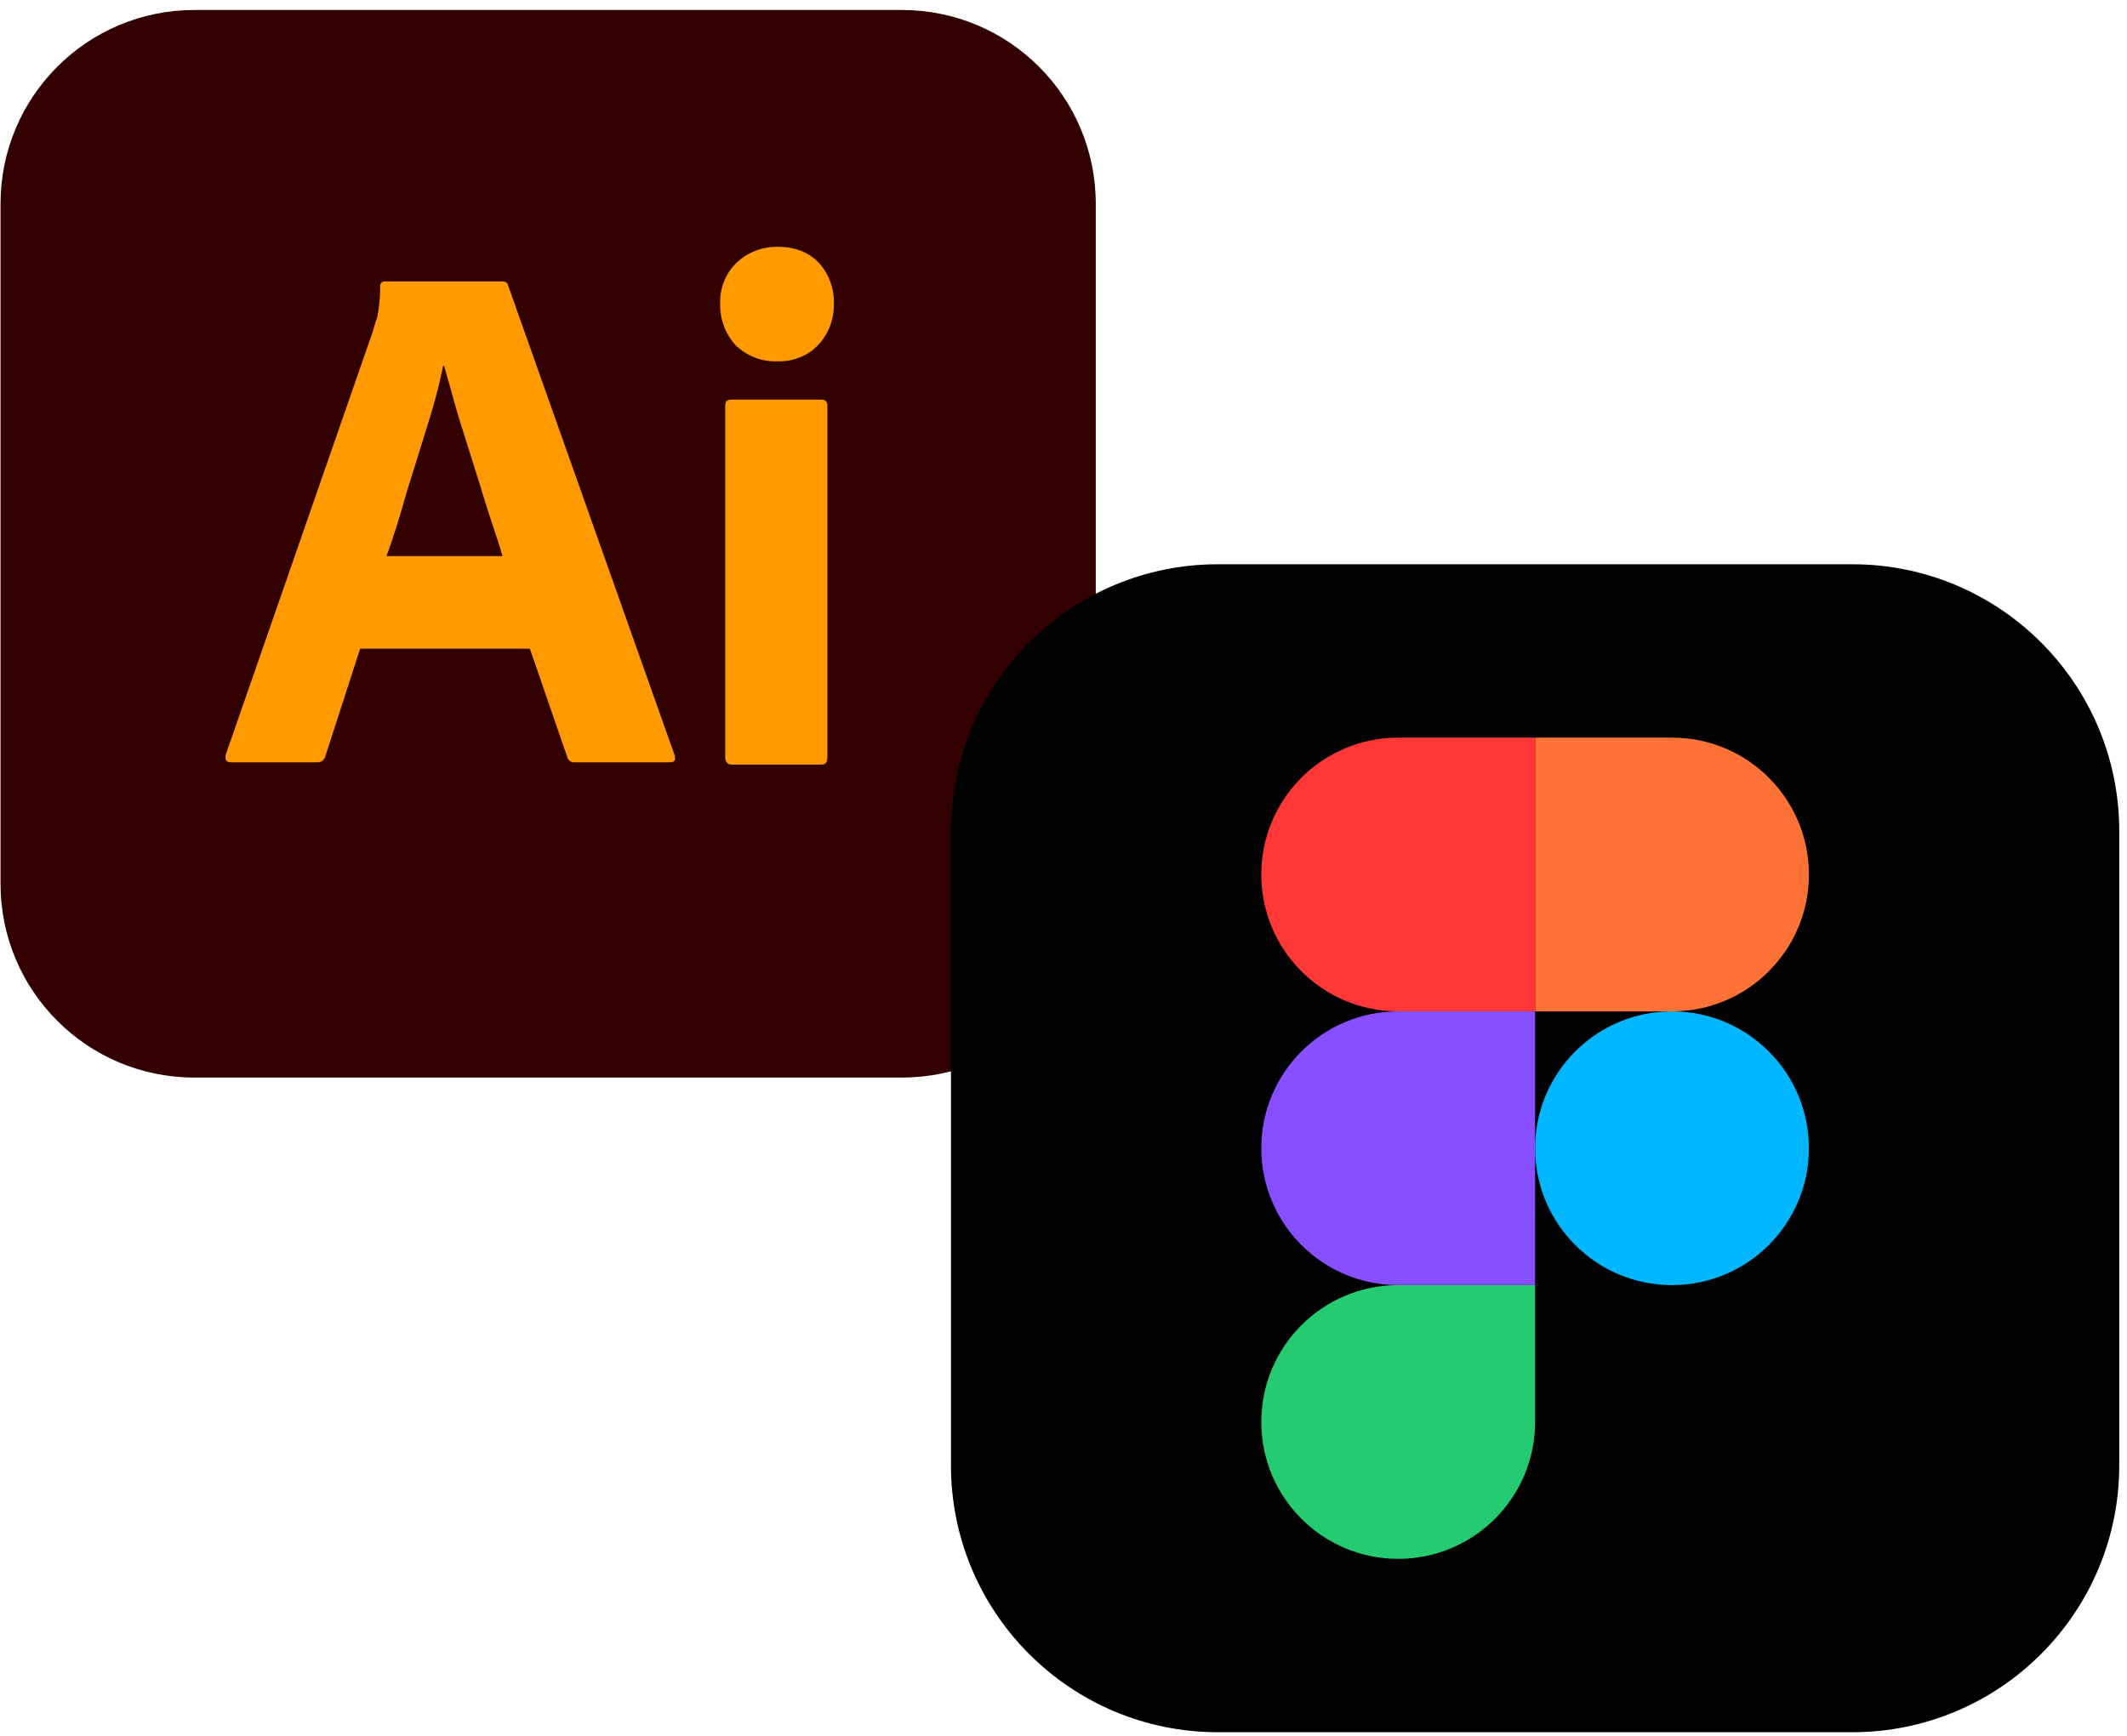
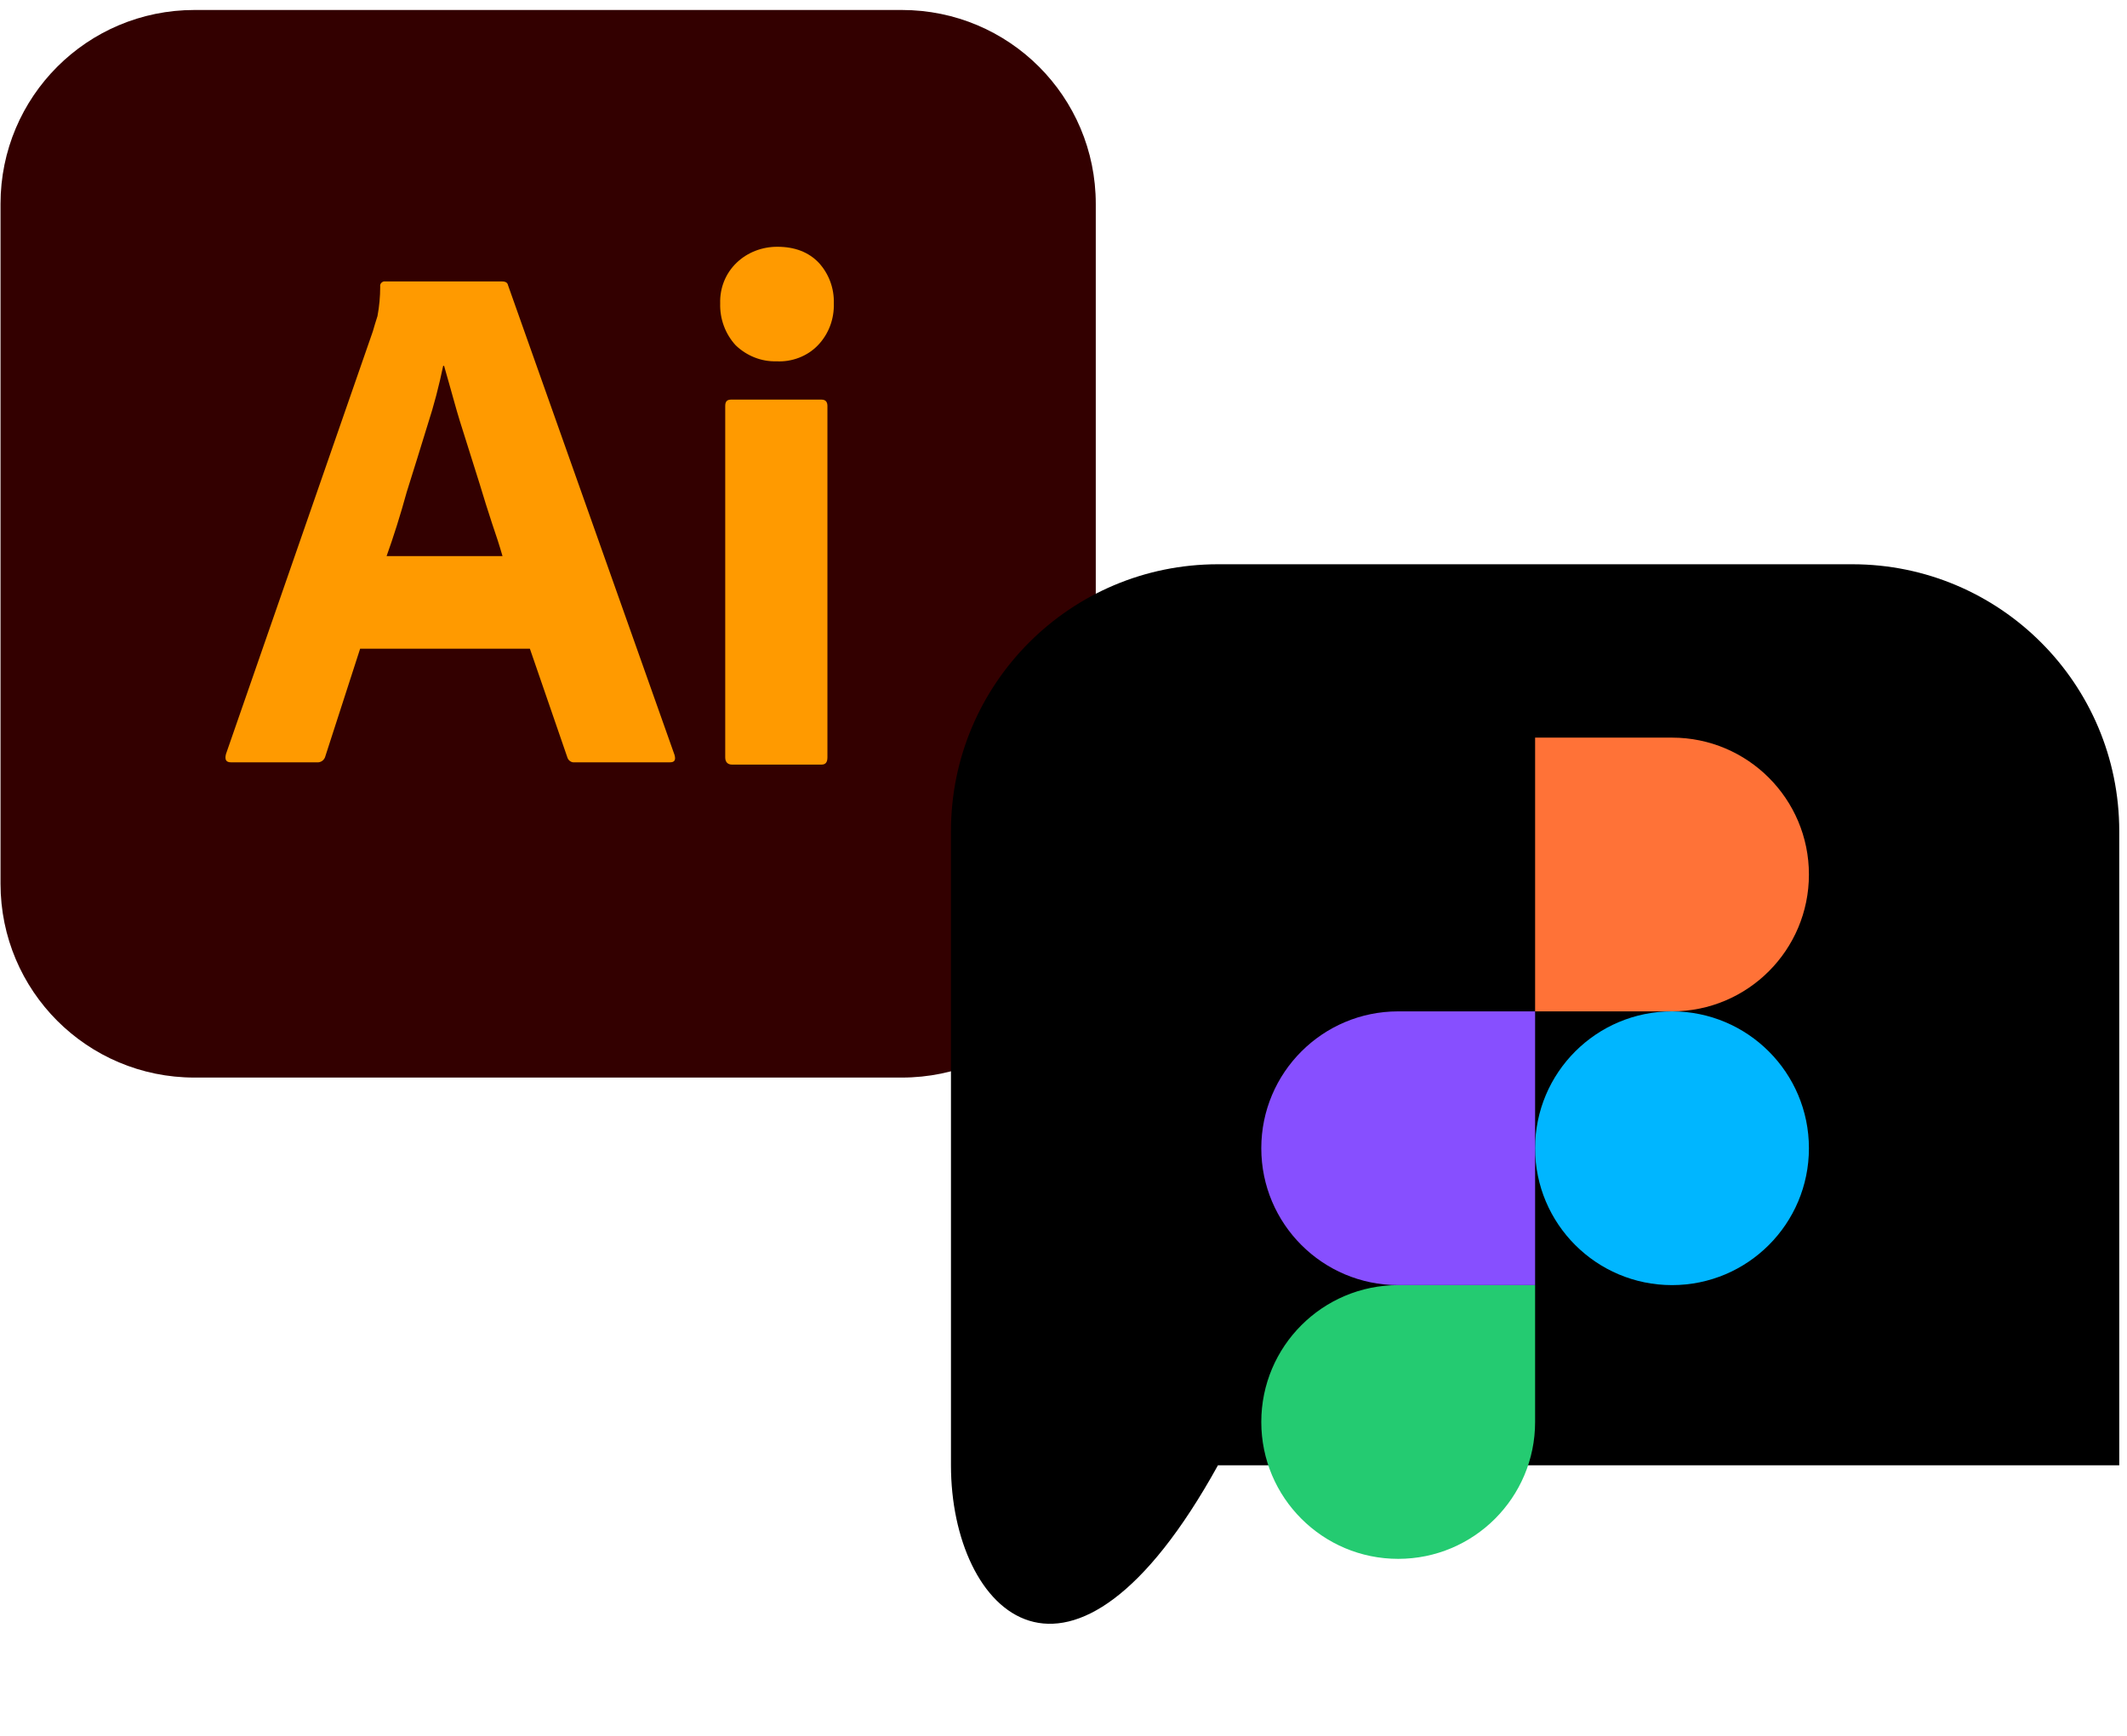
<svg xmlns="http://www.w3.org/2000/svg" width="98" height="80" viewBox="0 0 98 80" fill="none">
  <path d="M8.96 0.46H41.551C46.492 0.46 50.487 4.455 50.487 9.396V40.726C50.487 45.667 46.492 49.662 41.551 49.662H8.96C4.019 49.662 0.024 45.667 0.024 40.726V9.396C0.024 4.455 4.019 0.46 8.96 0.46Z" fill="#330000" />
  <path d="M24.414 29.897H16.593L14.995 34.838C14.953 35.028 14.784 35.154 14.595 35.133H10.642C10.411 35.133 10.348 35.006 10.411 34.754L17.181 15.263C17.244 15.053 17.307 14.821 17.392 14.569C17.476 14.127 17.518 13.665 17.518 13.202C17.497 13.097 17.581 12.992 17.686 12.971H23.132C23.3 12.971 23.384 13.034 23.405 13.139L31.08 34.796C31.143 35.028 31.08 35.133 30.869 35.133H26.475C26.328 35.154 26.18 35.048 26.139 34.901L24.414 29.897ZM17.812 25.629H23.153C23.027 25.187 22.858 24.662 22.669 24.115C22.48 23.547 22.291 22.937 22.101 22.307C21.891 21.655 21.702 21.024 21.492 20.372C21.281 19.72 21.092 19.111 20.924 18.501C20.756 17.912 20.609 17.365 20.461 16.861H20.419C20.23 17.765 19.999 18.669 19.704 19.573C19.389 20.582 19.074 21.634 18.737 22.685C18.443 23.757 18.128 24.746 17.812 25.629ZM35.769 16.651C35.075 16.672 34.402 16.398 33.897 15.915C33.414 15.389 33.161 14.695 33.182 13.98C33.161 13.265 33.435 12.592 33.939 12.109C34.444 11.625 35.117 11.373 35.811 11.373C36.631 11.373 37.261 11.625 37.724 12.109C38.187 12.613 38.439 13.286 38.418 13.98C38.439 14.695 38.187 15.389 37.682 15.915C37.198 16.419 36.483 16.692 35.769 16.651ZM33.414 34.901V18.711C33.414 18.501 33.498 18.417 33.687 18.417H37.85C38.039 18.417 38.123 18.522 38.123 18.711V34.901C38.123 35.133 38.039 35.238 37.85 35.238H33.729C33.519 35.238 33.414 35.112 33.414 34.901Z" fill="#FF9A00" />
-   <path d="M43.815 38.306C43.815 31.512 49.322 26.005 56.116 26.005H85.342C92.136 26.005 97.643 31.512 97.643 38.306V67.532C97.643 74.326 92.136 79.833 85.342 79.833H56.116C49.322 79.833 43.815 74.326 43.815 67.532V38.306Z" fill="black" />
+   <path d="M43.815 38.306C43.815 31.512 49.322 26.005 56.116 26.005H85.342C92.136 26.005 97.643 31.512 97.643 38.306V67.532H56.116C49.322 79.833 43.815 74.326 43.815 67.532V38.306Z" fill="black" />
  <path d="M58.113 65.535C58.113 62.051 60.938 59.227 64.421 59.227H70.729V65.535C70.729 69.019 67.905 71.843 64.421 71.843C60.938 71.843 58.113 69.019 58.113 65.535Z" fill="#24CB71" />
  <path d="M70.729 33.995V46.611H77.037C80.521 46.611 83.345 43.787 83.345 40.303C83.345 36.819 80.521 33.995 77.037 33.995H70.729Z" fill="#FF7237" />
  <path d="M77.037 59.227C80.521 59.227 83.345 56.403 83.345 52.919C83.345 49.435 80.521 46.611 77.037 46.611C73.553 46.611 70.729 49.435 70.729 52.919C70.729 56.403 73.553 59.227 77.037 59.227Z" fill="#00B6FF" />
-   <path d="M58.113 40.303C58.113 43.787 60.938 46.611 64.421 46.611H70.729V33.995H64.421C60.938 33.995 58.113 36.819 58.113 40.303Z" fill="#FF3737" />
  <path d="M58.113 52.919C58.113 56.403 60.938 59.227 64.421 59.227H70.729L70.729 46.611H64.421C60.938 46.611 58.113 49.435 58.113 52.919Z" fill="#874FFF" />
</svg>